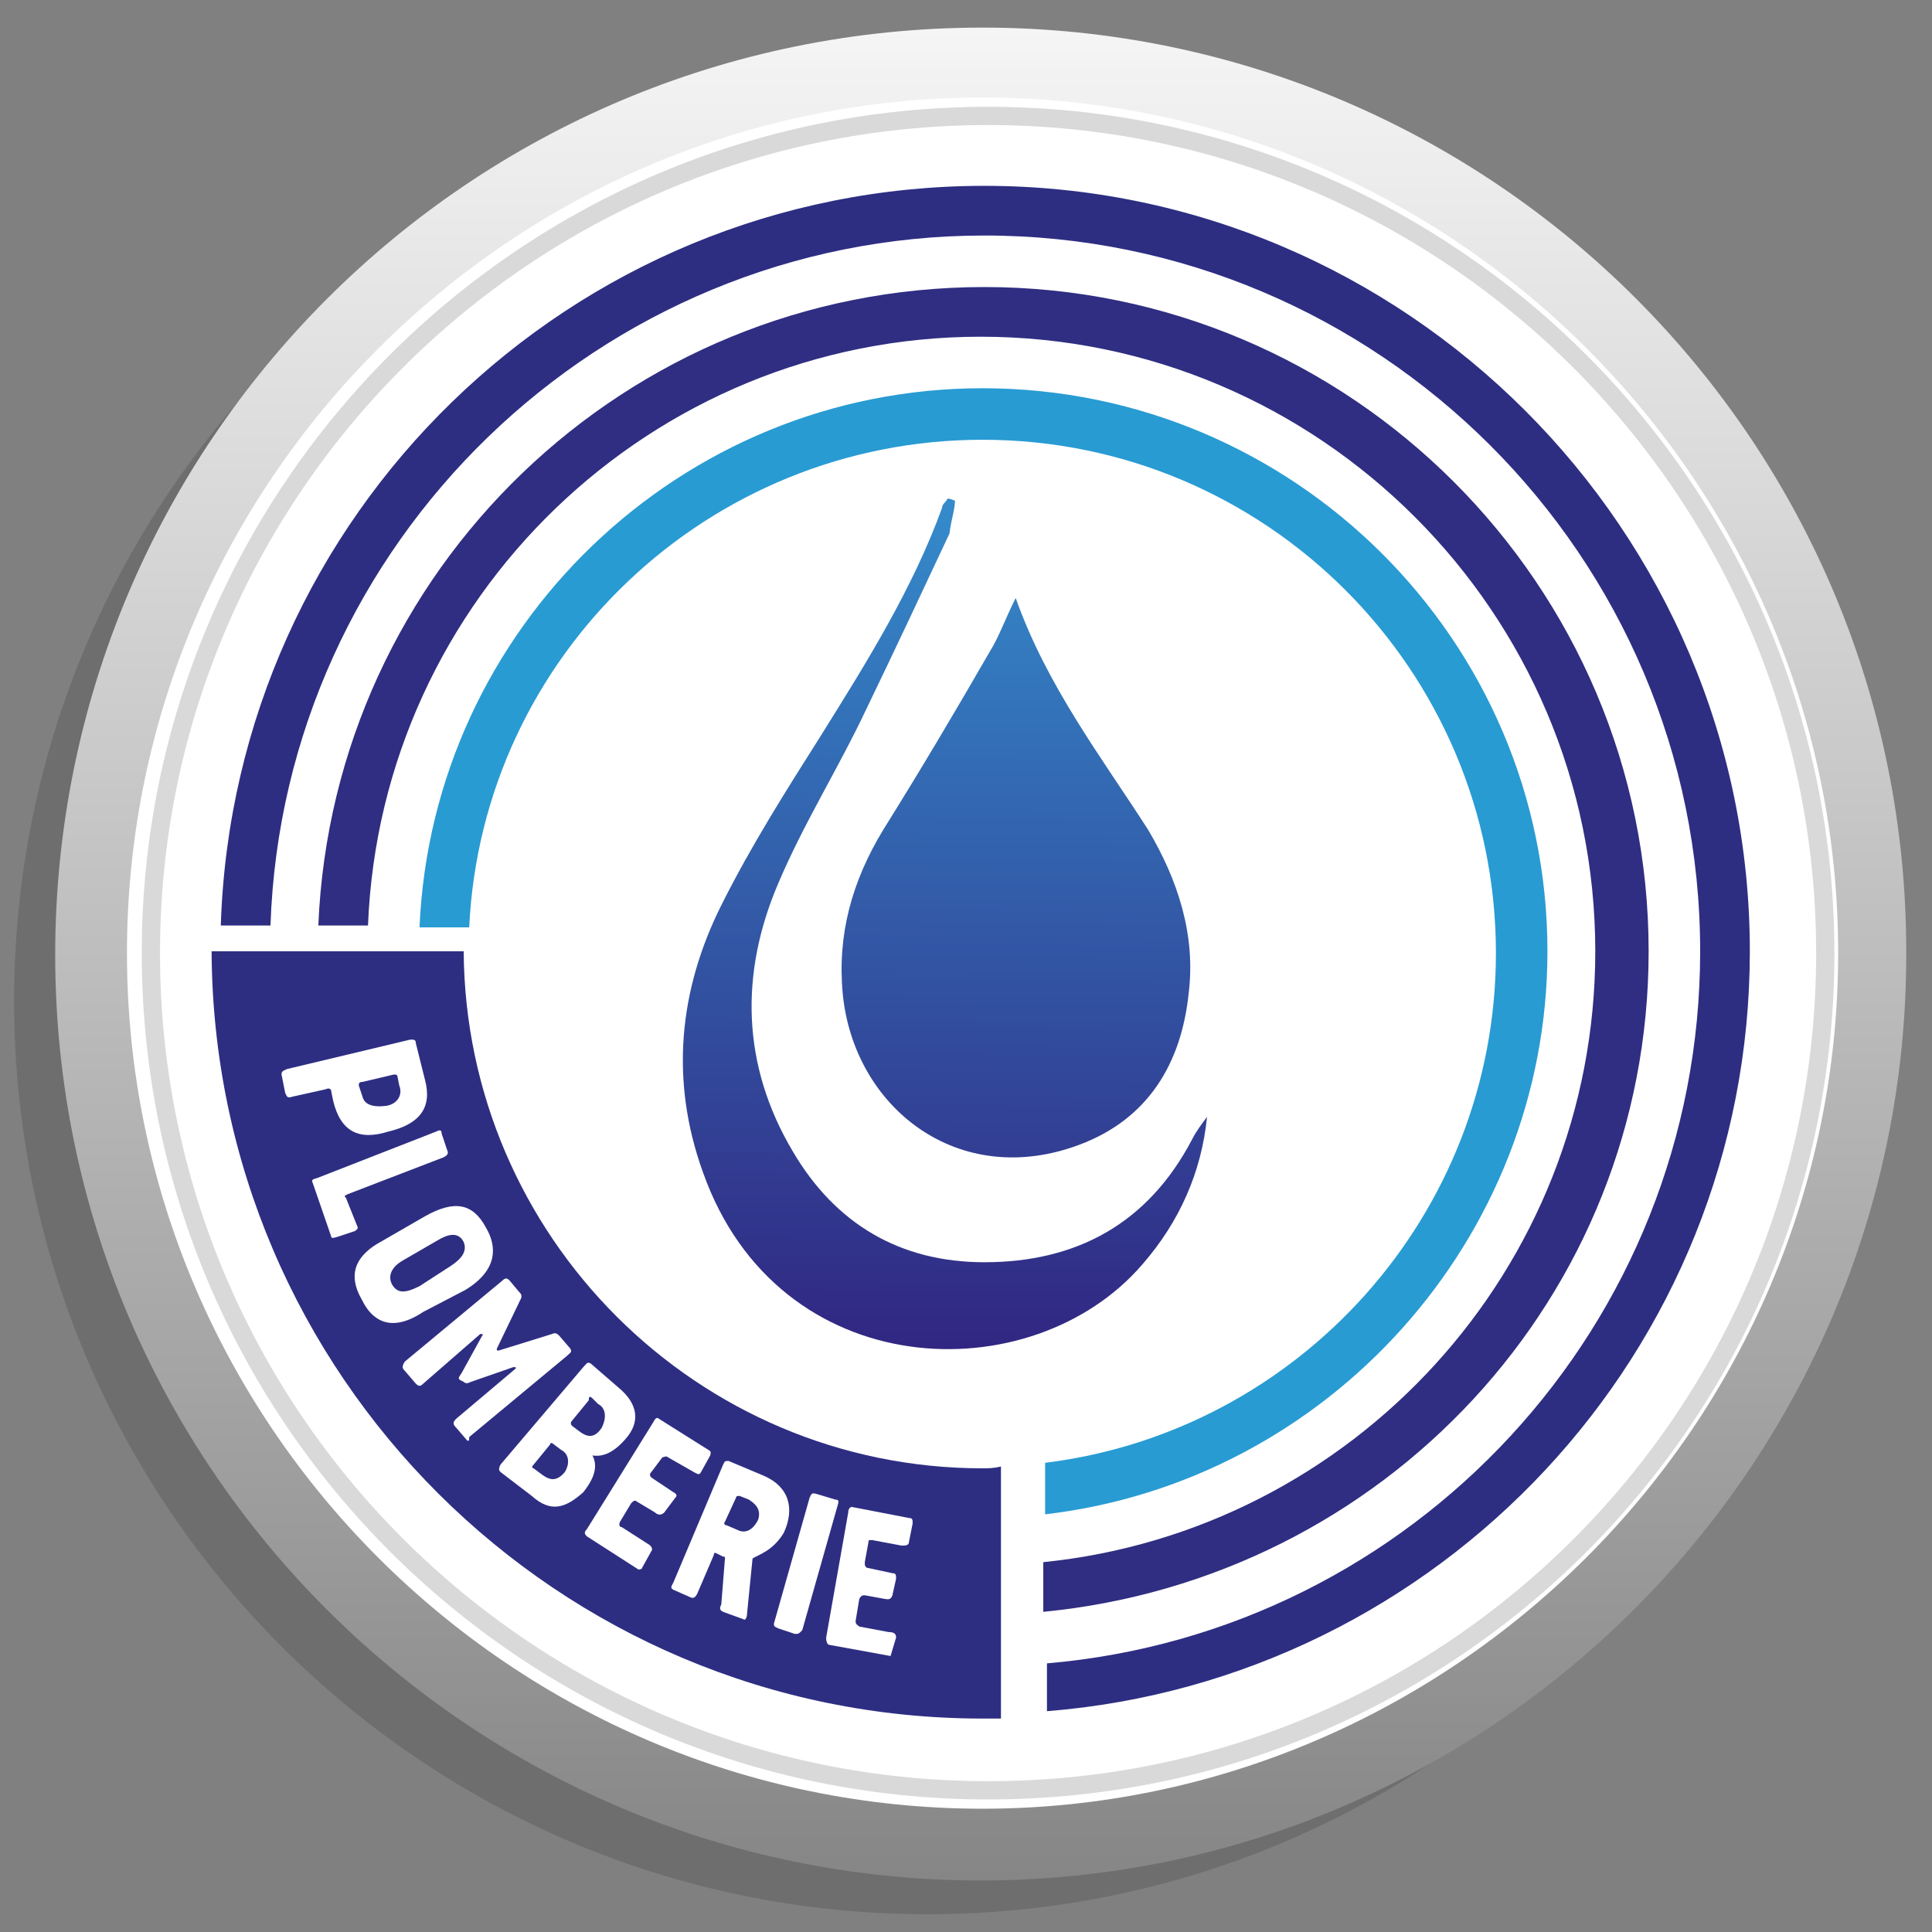
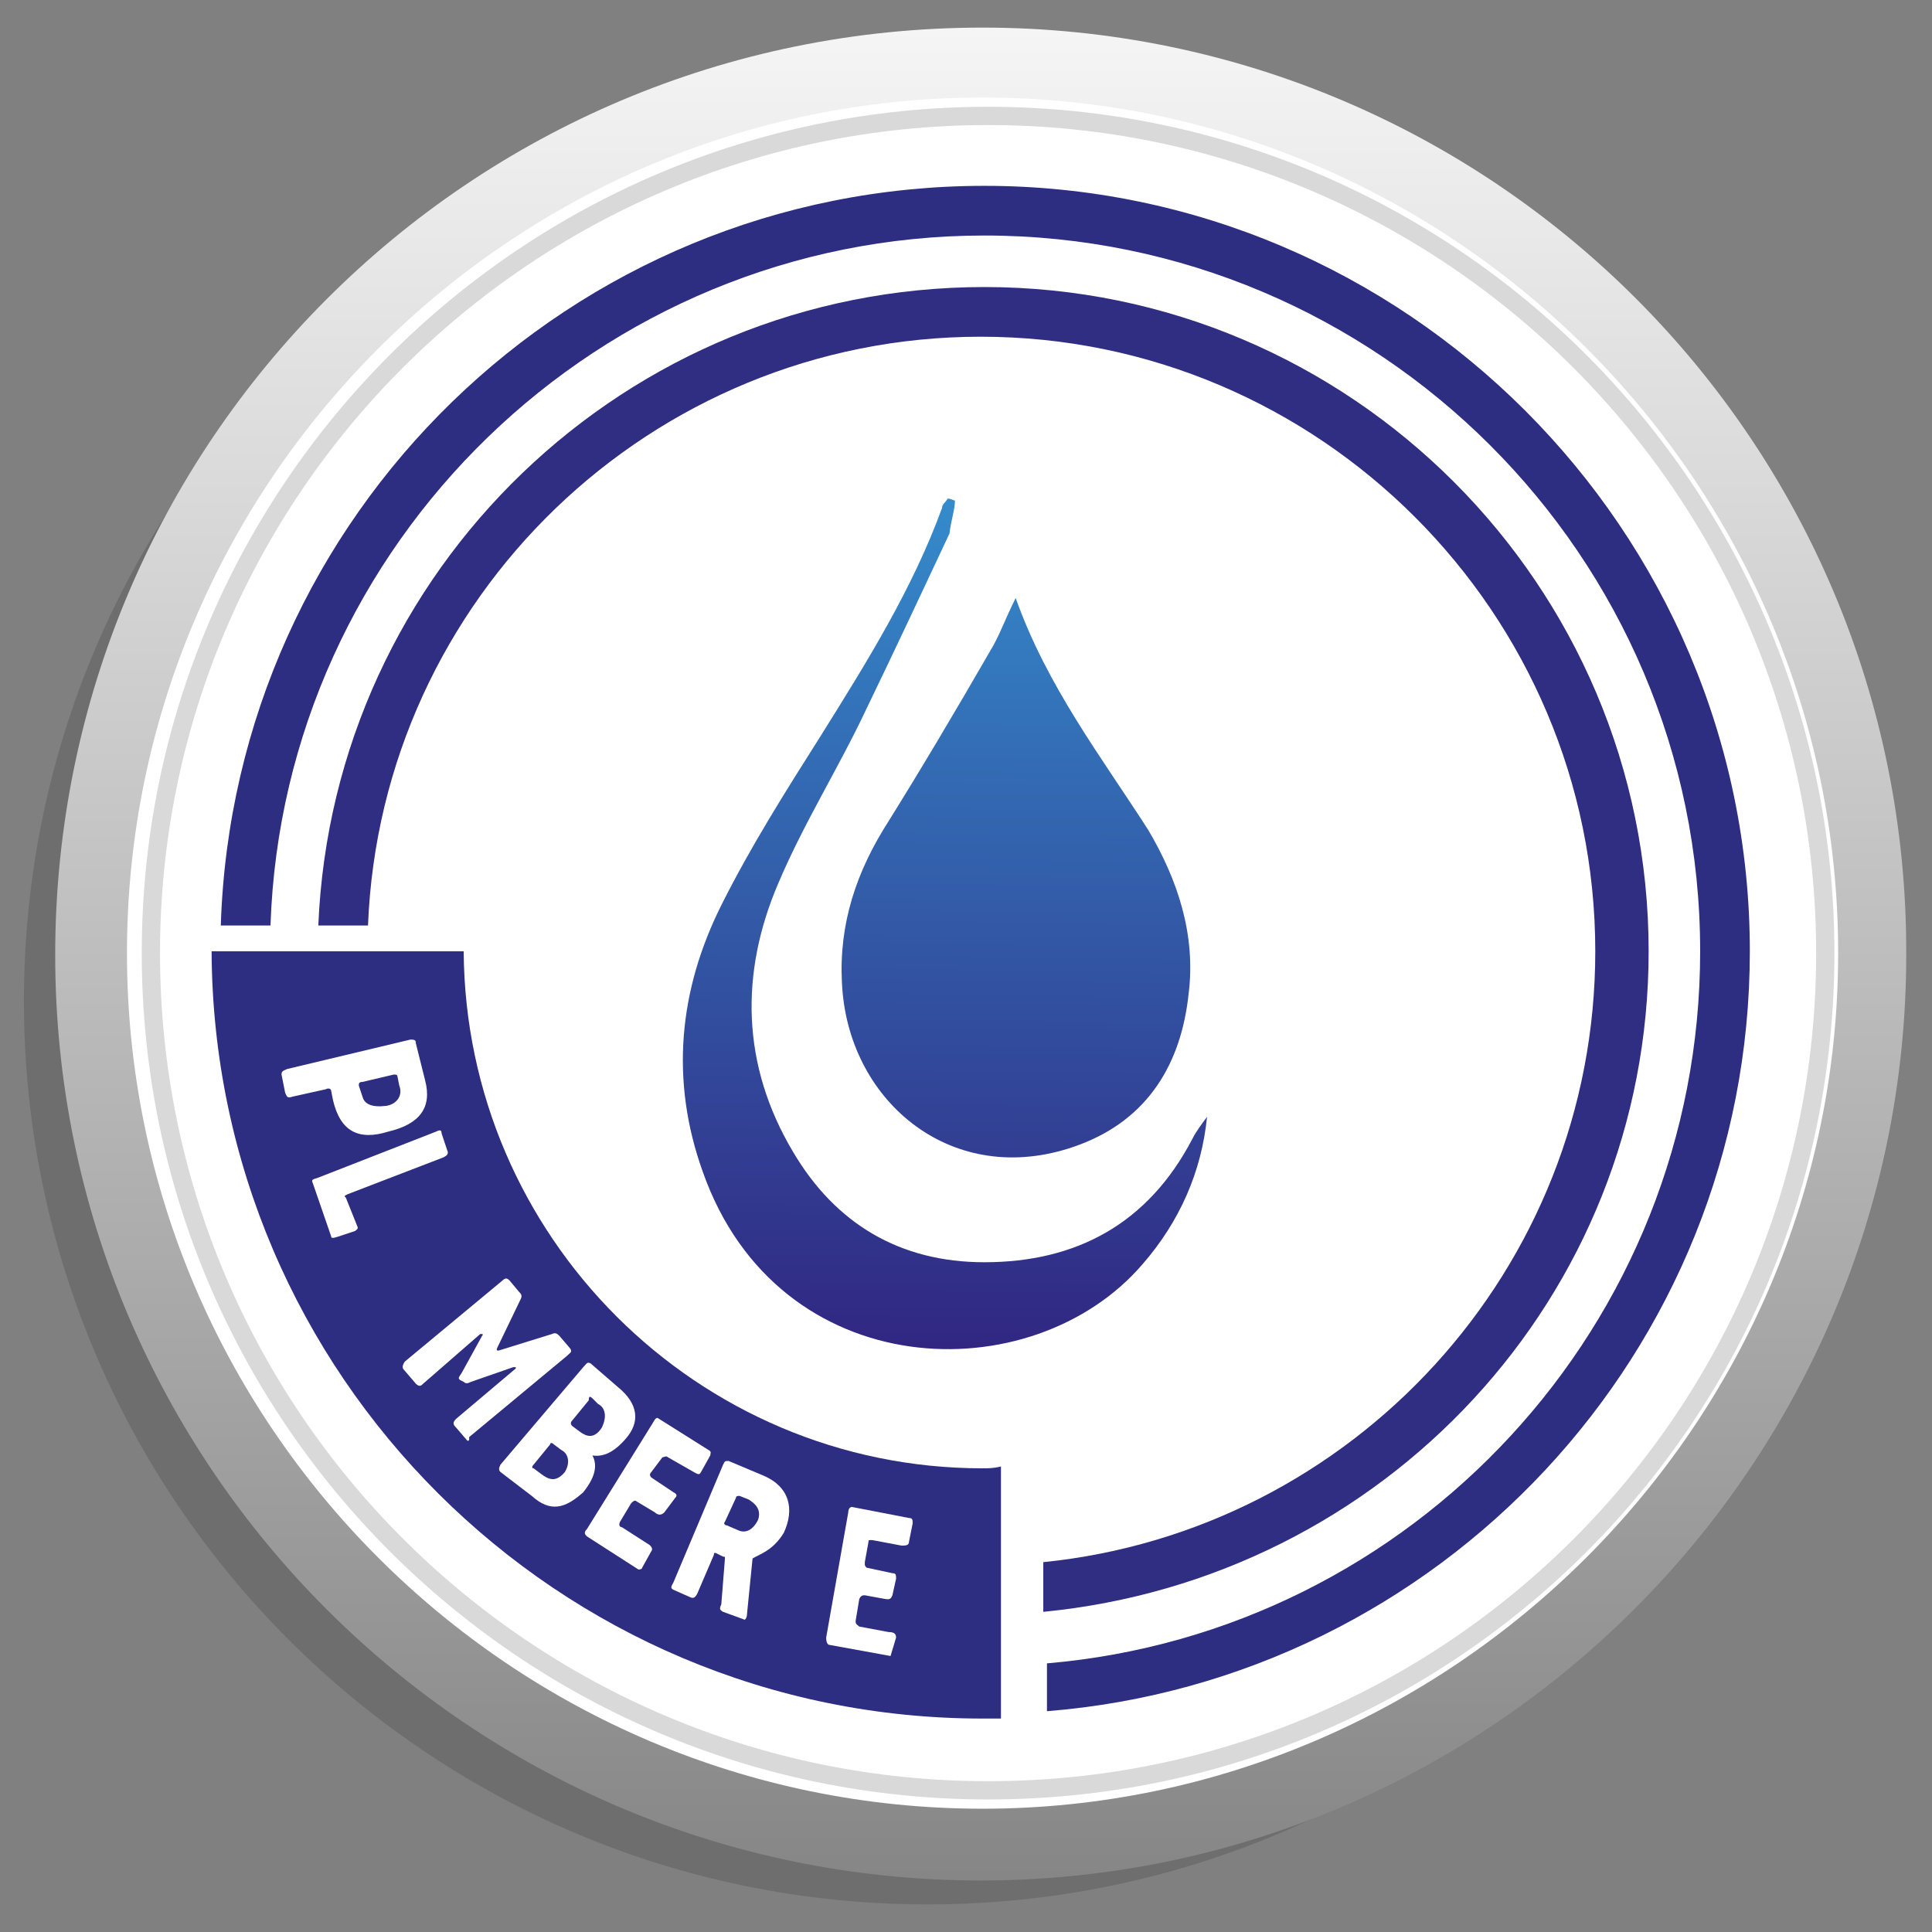
<svg xmlns="http://www.w3.org/2000/svg" version="1.1" id="Calque_1" x="0px" y="0px" viewBox="0 0 105 105" style="enable-background:new 0 0 105 105;" xml:space="preserve" width="105px" height="105px">
  <rect x="0" y="0" width="105" height="105" fill="#808080" stroke="none" />
  <style type="text/css">
	.st0{fill:#6E6E6E;}
	.st1{fill:none;stroke:#6E6E6E;stroke-width:1.069;stroke-miterlimit:10;}
	.st2{fill:#D9D9D9;}
	.st3{fill:none;stroke:#FFFFFF;stroke-width:1.069;stroke-miterlimit:10;}
	.st4{fill:#FFFFFF;}
	.st5{fill:#575756;}
	.st6{fill:url(#SVGID_1_);}
	.st7{fill:none;stroke:#D9D9D9;stroke-width:0.992;stroke-miterlimit:10;}
	.st8{fill:#2D2E82;}
	.st9{fill:#289BD3;}
	.st10{fill:#2F2E82;}
	.st11{fill:url(#SVGID_2_);}
</style>
  <g>
    <g>
      <g>
        <path class="st0" d="M50.4,103.5c-27.1,0-49.1-22-49.1-49.1s22-49.1,49.1-49.1s49.1,22,49.1,49.1     C99.4,81.5,77.6,103.5,50.4,103.5z" />
-         <path class="st1" d="M50.4,103.5c-27.1,0-49.1-22-49.1-49.1s22-49.1,49.1-49.1s49.1,22,49.1,49.1     C99.4,81.5,77.6,103.5,50.4,103.5z" />
      </g>
      <g>
-         <path class="st2" d="M53,100.8c-27,0-49-22-49-49S26,2.7,53,2.7s49.1,22,49.1,49.1S80.2,100.8,53,100.8z" />
        <path class="st3" d="M53,100.8c-27,0-49-22-49-49S26,2.7,53,2.7s49.1,22,49.1,49.1S80.2,100.8,53,100.8z" />
      </g>
    </g>
    <g>
      <g>
        <g>
          <path class="st4" d="M53.4,100.2C26.7,100.2,5,78.5,5,51.8S26.7,3.4,53.4,3.4s48.4,21.7,48.4,48.4S80.1,100.2,53.4,100.2z" />
          <path class="st5" d="M53.4,100.8c-27,0-49-22-49-49s22-49,49-49s49,22,49,49S80.4,100.8,53.4,100.8z M53.4,4      C27,4,5.5,25.5,5.5,51.8c0,26.4,21.5,47.8,47.8,47.8c26.4,0,47.8-21.5,47.8-47.8C101.2,25.3,79.8,4,53.4,4z" />
        </g>
      </g>
      <g>
        <g>
          <path class="st4" d="M53.4,5.8C28,5.8,7.5,26.4,7.5,51.8S28,97.7,53.4,97.7S99.3,77,99.3,51.8C99.2,26.5,78.7,5.8,53.4,5.8z" />
          <linearGradient id="SVGID_1_" gradientUnits="userSpaceOnUse" x1="53.3" y1="1194.5" x2="53.3" y2="1295.2" gradientTransform="matrix(1 0 0 1 0 -1193)">
            <stop offset="0" style="stop-color:#F5F5F5" />
            <stop offset="1" style="stop-color:#868686" />
          </linearGradient>
          <path class="st6" d="M53.4,1.5C25.5,1.5,3,24.1,3,51.9s22.6,50.3,50.3,50.3s50.3-22.6,50.3-50.3C103.7,24,81.1,1.5,53.4,1.5z       M53.4,98.3c-25.6,0-46.5-20.9-46.5-46.5S27.8,5.3,53.4,5.3s46.5,20.9,46.5,46.5S78.9,98.3,53.4,98.3z" />
        </g>
      </g>
    </g>
    <g>
      <path class="st4" d="M53.7,97.3c-25.1,0-45.5-20.4-45.5-45.5S28.6,6.3,53.7,6.3s45.5,20.4,45.5,45.5S78.9,97.3,53.7,97.3z" />
      <path class="st7" d="M53.7,97.3c-25.1,0-45.5-20.4-45.5-45.5S28.6,6.3,53.7,6.3s45.5,20.4,45.5,45.5S78.9,97.3,53.7,97.3z" />
    </g>
    <path class="st8" d="M53.4,79.8c-15.5,0-28.1-12.6-28.2-28.1H11.5c0.1,23,18.8,41.7,41.9,41.7c0.3,0,0.6,0,1,0V79.7   C54,79.8,53.7,79.8,53.4,79.8z" />
-     <path class="st9" d="M84.1,51.7c0-16.9-13.8-30.6-30.7-30.6c-16.4,0-29.9,13-30.6,29.3h2.7c0.7-14.8,13-26.5,27.9-26.5   c15.4,0,27.9,12.5,27.9,27.9c0,14.2-10.7,26-24.5,27.7v2.8C72.2,80.5,84.1,67.3,84.1,51.7z" />
    <path class="st10" d="M89.6,51.7c0-19.9-16.2-36.1-36.1-36.1C34,15.6,18.1,31,17.3,50.3H20c0.7-17.8,15.4-32,33.3-32   c18.4,0,33.4,15,33.4,33.4c0,17.3-13.2,31.5-30,33.2v2.7C75.2,85.8,89.6,70.5,89.6,51.7z" />
    <path class="st8" d="M95.1,51.7c0-22.9-18.7-41.6-41.6-41.6C31,10.1,12.7,28,12,50.3h2.7c0.7-20.8,17.9-37.5,38.8-37.5   c21.4,0,38.9,17.4,38.9,38.9c0,20.3-15.6,37-35.5,38.7V93C78.2,91.3,95.1,73.5,95.1,51.7z" />
    <path class="st4" d="M18.1,59.8L18,59.3c0-0.1-0.1-0.2-0.3-0.1l-1.8,0.4c-0.3,0.1-0.3,0-0.4-0.2l-0.2-1c0-0.2,0.1-0.2,0.3-0.3   l6.7-1.6c0.2,0,0.3,0,0.3,0.2l0.5,2c0.4,1.5-0.3,2.4-2,2.8C19.5,62,18.5,61.5,18.1,59.8z M21.7,59l-0.1-0.5c0-0.1-0.1-0.1-0.2-0.1   l-1.7,0.4c-0.2,0-0.2,0.1-0.2,0.2l0.2,0.6c0.1,0.4,0.5,0.6,1.3,0.5C21.6,60,21.9,59.5,21.7,59z" />
    <path class="st4" d="M18,67.2l-1-2.9c-0.1-0.2,0-0.2,0.3-0.3l6.4-2.5c0.2-0.1,0.3-0.1,0.3,0.1l0.3,0.9c0.1,0.2,0,0.3-0.2,0.4   l-5.2,2c-0.2,0.1-0.2,0.1-0.1,0.2l0.6,1.5c0.1,0.2,0,0.2-0.1,0.3l-0.9,0.3C18.1,67.3,18,67.3,18,67.2z" />
-     <path class="st4" d="M19.7,70.7c-0.4-0.7-1-2,0.8-3.1l2.6-1.5c1.6-0.9,2.6-0.7,3.3,0.6c0.6,1,0.7,2.3-1.1,3.4L23,71.3   C20.9,72.7,20,71.3,19.7,70.7z M24.5,68.8c0.6-0.4,0.9-0.8,0.7-1.3c-0.3-0.6-0.9-0.4-1.4-0.1l-1.9,1.1c-0.7,0.4-0.8,0.9-0.6,1.3   c0.3,0.5,0.7,0.5,1.5,0.1L24.5,68.8z" />
    <path class="st4" d="M25.4,78.3l-0.6-0.7c-0.2-0.2-0.2-0.3,0-0.5l3.2-2.7c0.1-0.1,0-0.1-0.1-0.1l-2.3,0.8c-0.2,0.1-0.3,0.1-0.4,0   L25,75c-0.1-0.1-0.1-0.1,0.1-0.4l1.1-2c0.1-0.1,0-0.1-0.1-0.1L23,75.2c-0.1,0.1-0.2,0.2-0.4,0L22,74.5c-0.1-0.1-0.2-0.2,0-0.5   l5.3-4.4c0.2-0.2,0.3-0.1,0.4,0l0.5,0.6c0.1,0.1,0.2,0.2,0.1,0.4L27,73.3c0,0.1,0,0.1,0.1,0.1l2.9-0.9c0.2-0.1,0.3,0,0.4,0.1   l0.6,0.7c0.1,0.2,0,0.2-0.2,0.4l-5.3,4.4C25.5,78.3,25.5,78.3,25.4,78.3z" />
    <path class="st4" d="M28.9,81.3L27.2,80c-0.1-0.1-0.1-0.2,0-0.4l4.5-5.3c0.2-0.2,0.2-0.3,0.4-0.2l1.5,1.3c1.1,0.9,1.2,1.9,0.4,2.8   c-0.6,0.7-1.2,1-1.8,0.9c0.2,0.4,0.3,1-0.5,2C30.7,82,29.9,82.2,28.9,81.3z M30.5,78.8l-0.4-0.3c-0.1-0.1-0.2-0.1-0.2,0L29,79.6   c-0.1,0.1-0.1,0.2,0,0.2l0.4,0.3c0.4,0.3,0.8,0.5,1.3-0.1C31,79.5,30.9,79,30.5,78.8z M32.5,76.3L32.2,76C32,75.8,32,76,32,76.1   l-0.9,1.1c-0.1,0.1-0.1,0.2,0,0.3l0.4,0.3c0.4,0.3,0.8,0.4,1.2-0.2C33,77,32.9,76.5,32.5,76.3z" />
    <path class="st4" d="M34.7,85.3l-2.8-1.8c-0.1-0.1-0.2-0.2,0-0.4l3.6-5.8c0.1-0.2,0.2-0.3,0.3-0.2l2.7,1.7c0.2,0.1,0.1,0.2,0.1,0.3   L38.1,80c-0.1,0.2-0.2,0.1-0.4,0l-1.4-0.8c-0.1-0.1-0.2,0-0.3,0L35.4,80c-0.1,0.1-0.1,0.2,0,0.3l1.2,0.8c0.2,0.1,0.2,0.2,0.1,0.3   l-0.6,0.8c-0.2,0.2-0.4,0.1-0.5,0l-1-0.6c-0.1-0.1-0.2,0-0.3,0.1l-0.6,1c-0.1,0.2,0,0.3,0.1,0.3l1.4,0.9c0.2,0.1,0.3,0.3,0.2,0.4   l-0.5,0.9C34.9,85.3,34.7,85.3,34.7,85.3z" />
    <path class="st4" d="M40.9,84.7C40.8,84.7,40.8,84.7,40.9,84.7l-0.3,3c0,0.2-0.1,0.4-0.2,0.3l-1.1-0.4c-0.2-0.1-0.2-0.2-0.1-0.4   l0.2-2.5c0-0.1,0-0.1-0.1-0.1l-0.4-0.2c-0.1,0-0.1,0-0.1,0.1l-0.9,2.1c-0.1,0.2-0.2,0.3-0.4,0.2l-0.9-0.4c-0.2-0.1-0.1-0.2,0-0.4   l2.7-6.4c0.1-0.2,0.1-0.2,0.3-0.2l1.9,0.8c1.4,0.6,1.7,1.8,1.1,3.1C42,84.3,41.2,84.5,40.9,84.7z M40.7,81.5l-0.5-0.2   c-0.1,0-0.2,0-0.2,0.1l-0.6,1.3c-0.1,0.1,0,0.2,0.1,0.2l0.7,0.3c0.3,0.1,0.7,0,1-0.6C41.4,82,41,81.7,40.7,81.5z" />
-     <path class="st4" d="M43.2,88.8l-0.9-0.3c-0.2-0.1-0.3-0.1-0.2-0.4l1.9-6.7c0.1-0.2,0.1-0.3,0.4-0.2l1,0.3c0.2,0,0.2,0.1,0.1,0.4   l-1.9,6.7C43.4,88.8,43.4,88.8,43.2,88.8z" />
    <path class="st4" d="M48.4,90l-3.3-0.6c-0.1,0-0.2-0.1-0.2-0.4l1.2-6.8c0-0.2,0.1-0.3,0.2-0.3l3.1,0.6c0.2,0,0.2,0.1,0.2,0.3   l-0.2,1c0,0.2-0.2,0.2-0.4,0.2l-1.6-0.3c-0.2,0-0.2,0-0.2,0.1L47,84.9c0,0.2,0,0.2,0.1,0.3l1.4,0.3c0.2,0,0.2,0.1,0.2,0.3l-0.2,0.9   c-0.1,0.3-0.3,0.2-0.4,0.2L47,86.7c-0.1,0-0.2,0-0.3,0.2l-0.2,1.2c0,0.2,0.1,0.2,0.2,0.3l1.6,0.3c0.3,0,0.4,0.1,0.4,0.3L48.4,90   C48.5,89.8,48.4,90,48.4,90z" />
    <g>
      <linearGradient id="SVGID_2_" gradientUnits="userSpaceOnUse" x1="51.908" y1="1206.808" x2="51.184" y2="1266.164" gradientTransform="matrix(1 0 0 1 0 -1193)">
        <stop offset="0" style="stop-color:#35A8E0" />
        <stop offset="1" style="stop-color:#312782" />
      </linearGradient>
      <path class="st11" d="M55.2,32.5c-0.6,1.2-0.9,2.1-1.4,2.9c-1.9,3.3-3.8,6.5-5.8,9.7c-1.7,2.8-2.5,5.7-2.2,8.9    c0.6,6.2,6.3,10.7,12.9,8.2c3.7-1.4,5.5-4.4,5.9-8.2c0.4-3.2-0.6-6.2-2.2-8.9C59.9,41.2,56.9,37.3,55.2,32.5z M51.9,27.2    c-0.1,0-0.2-0.1-0.4-0.1c-0.1,0.2-0.3,0.3-0.3,0.5C49.6,32,47.1,36,44.6,40c-1.9,3-3.8,6-5.4,9.2c-2.3,4.6-2.8,9.5-1,14.5    c4.1,11.6,17.9,12,23.9,5c2-2.3,3.2-5,3.5-8c-0.3,0.4-0.6,0.8-0.8,1.2c-2.4,4.6-6.3,6.7-11.3,6.7c-4.6,0-8.1-2.1-10.4-6    c-2.8-4.7-2.9-9.7-0.8-14.6c1.4-3.3,3.3-6.3,4.8-9.5c1.5-3.1,3-6.3,4.5-9.5C51.7,28.2,51.9,27.7,51.9,27.2z" />
    </g>
  </g>
</svg>